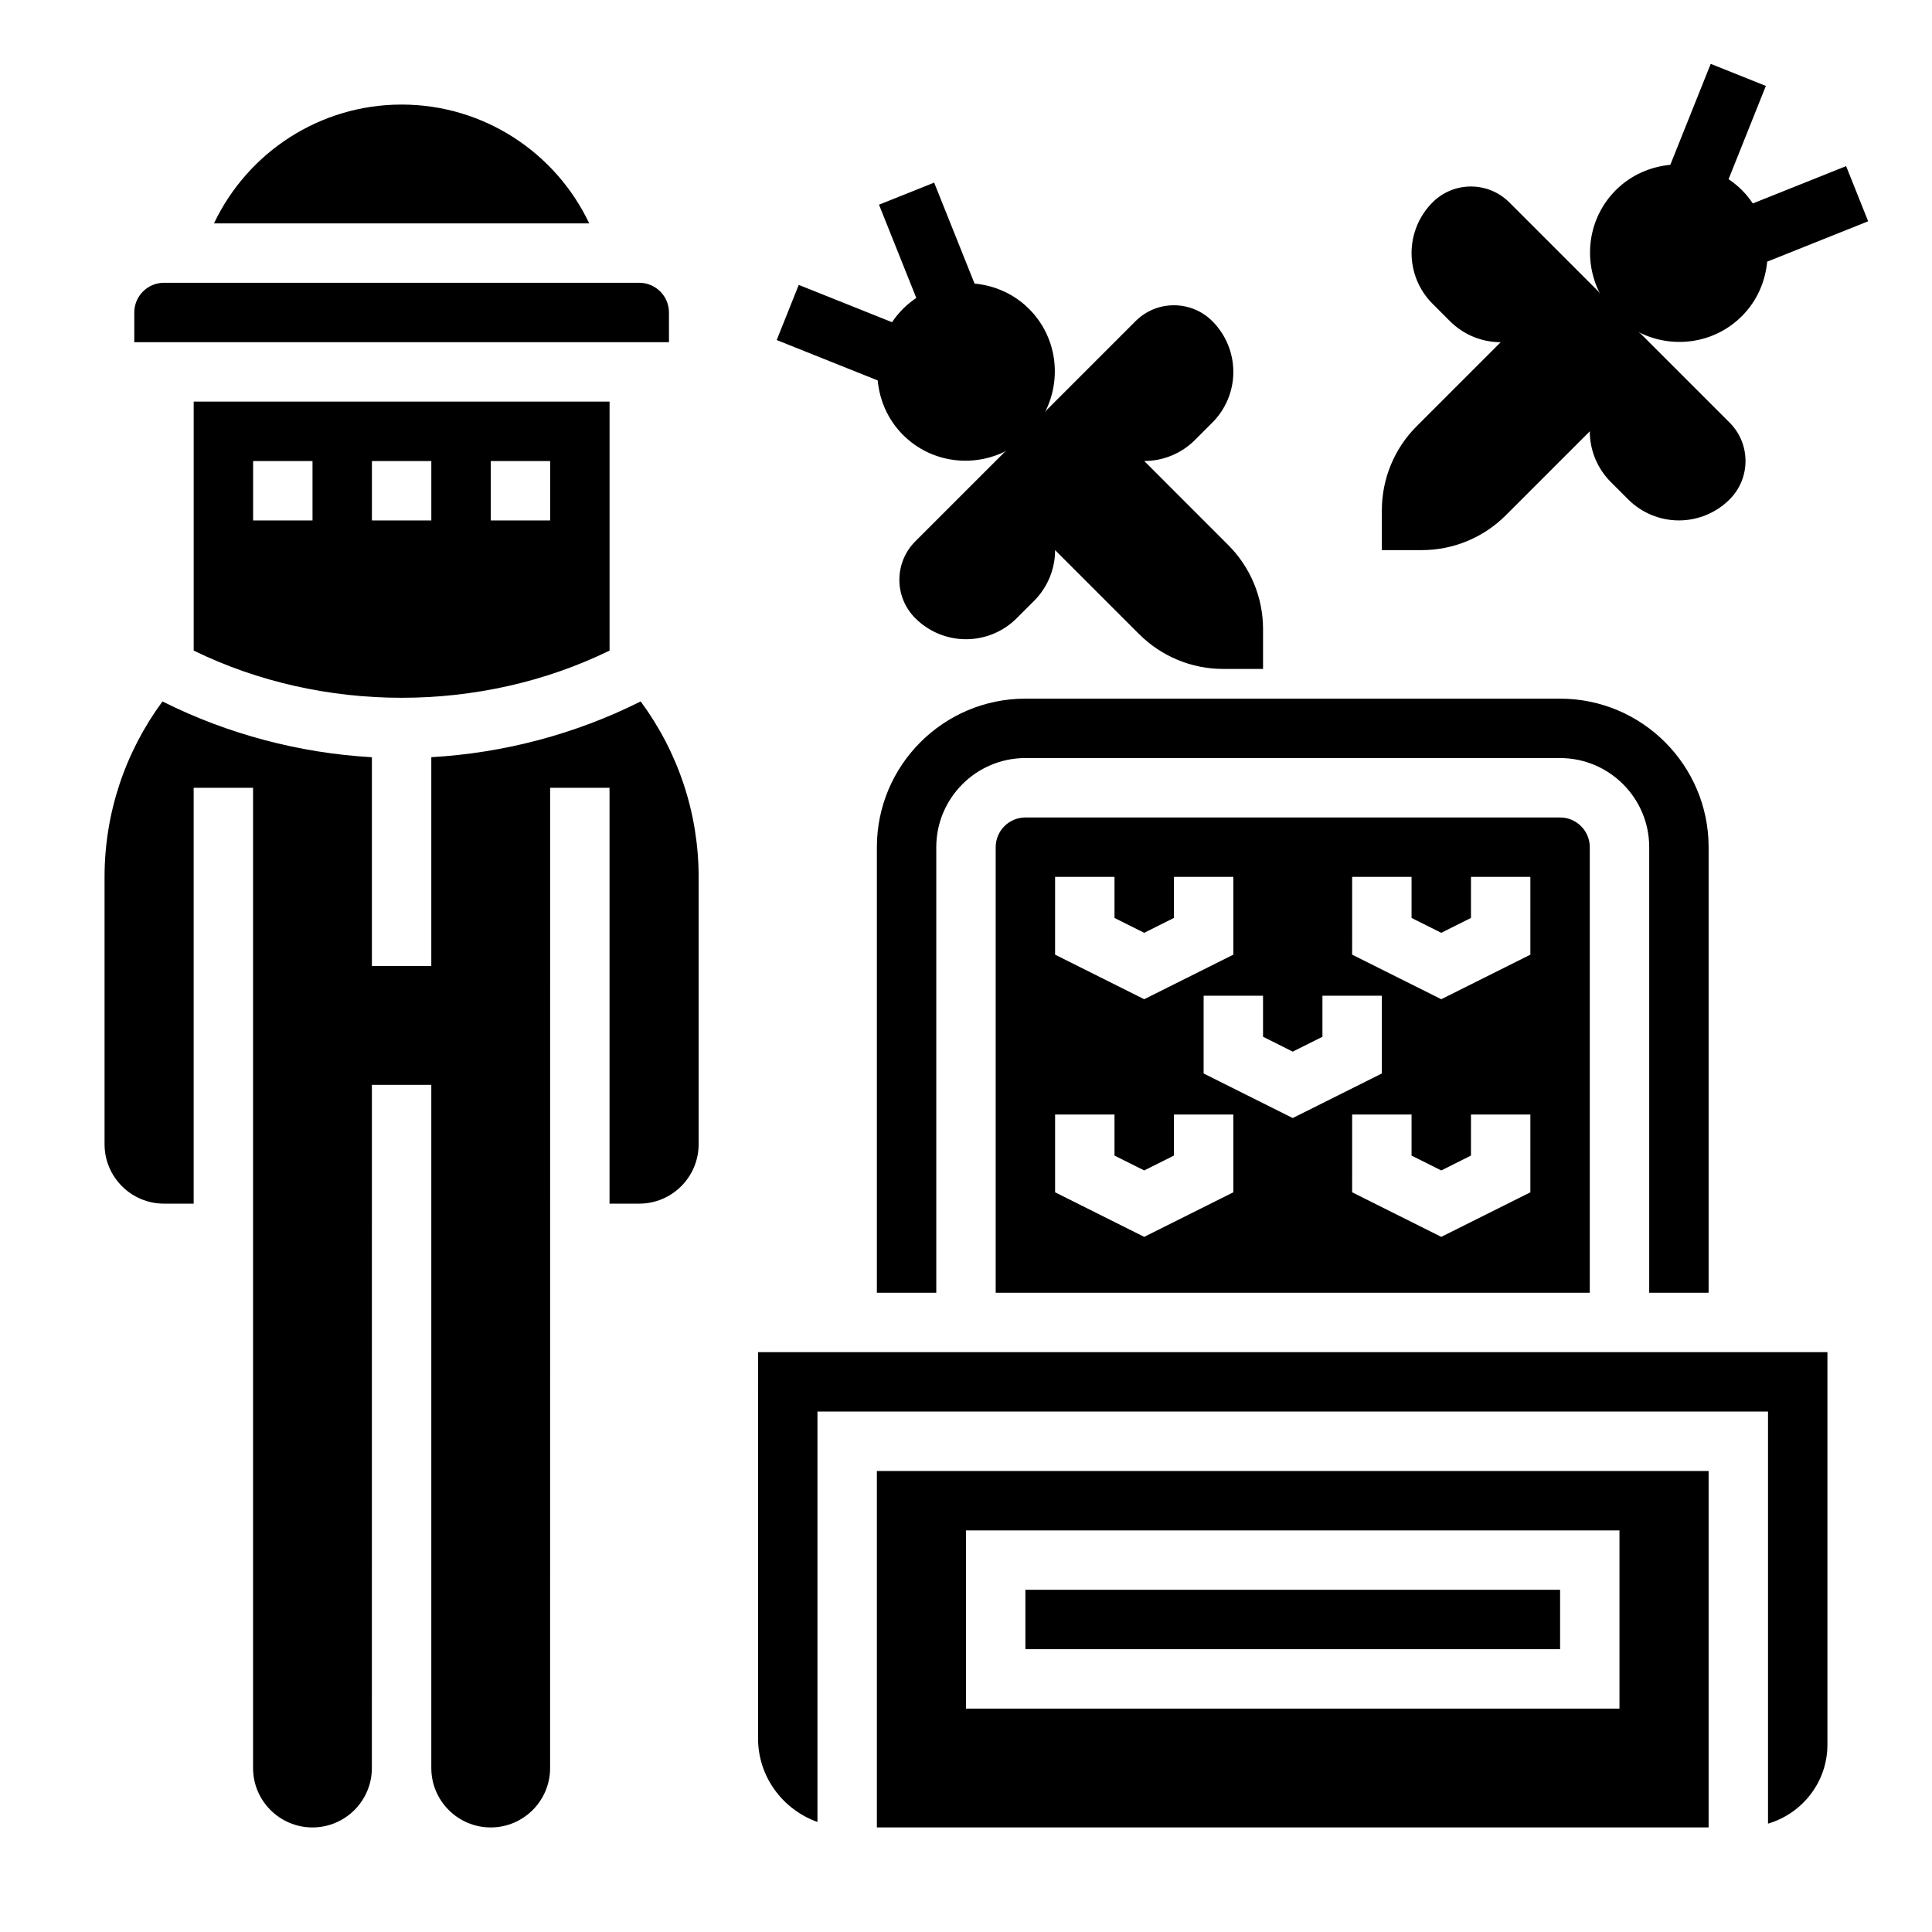
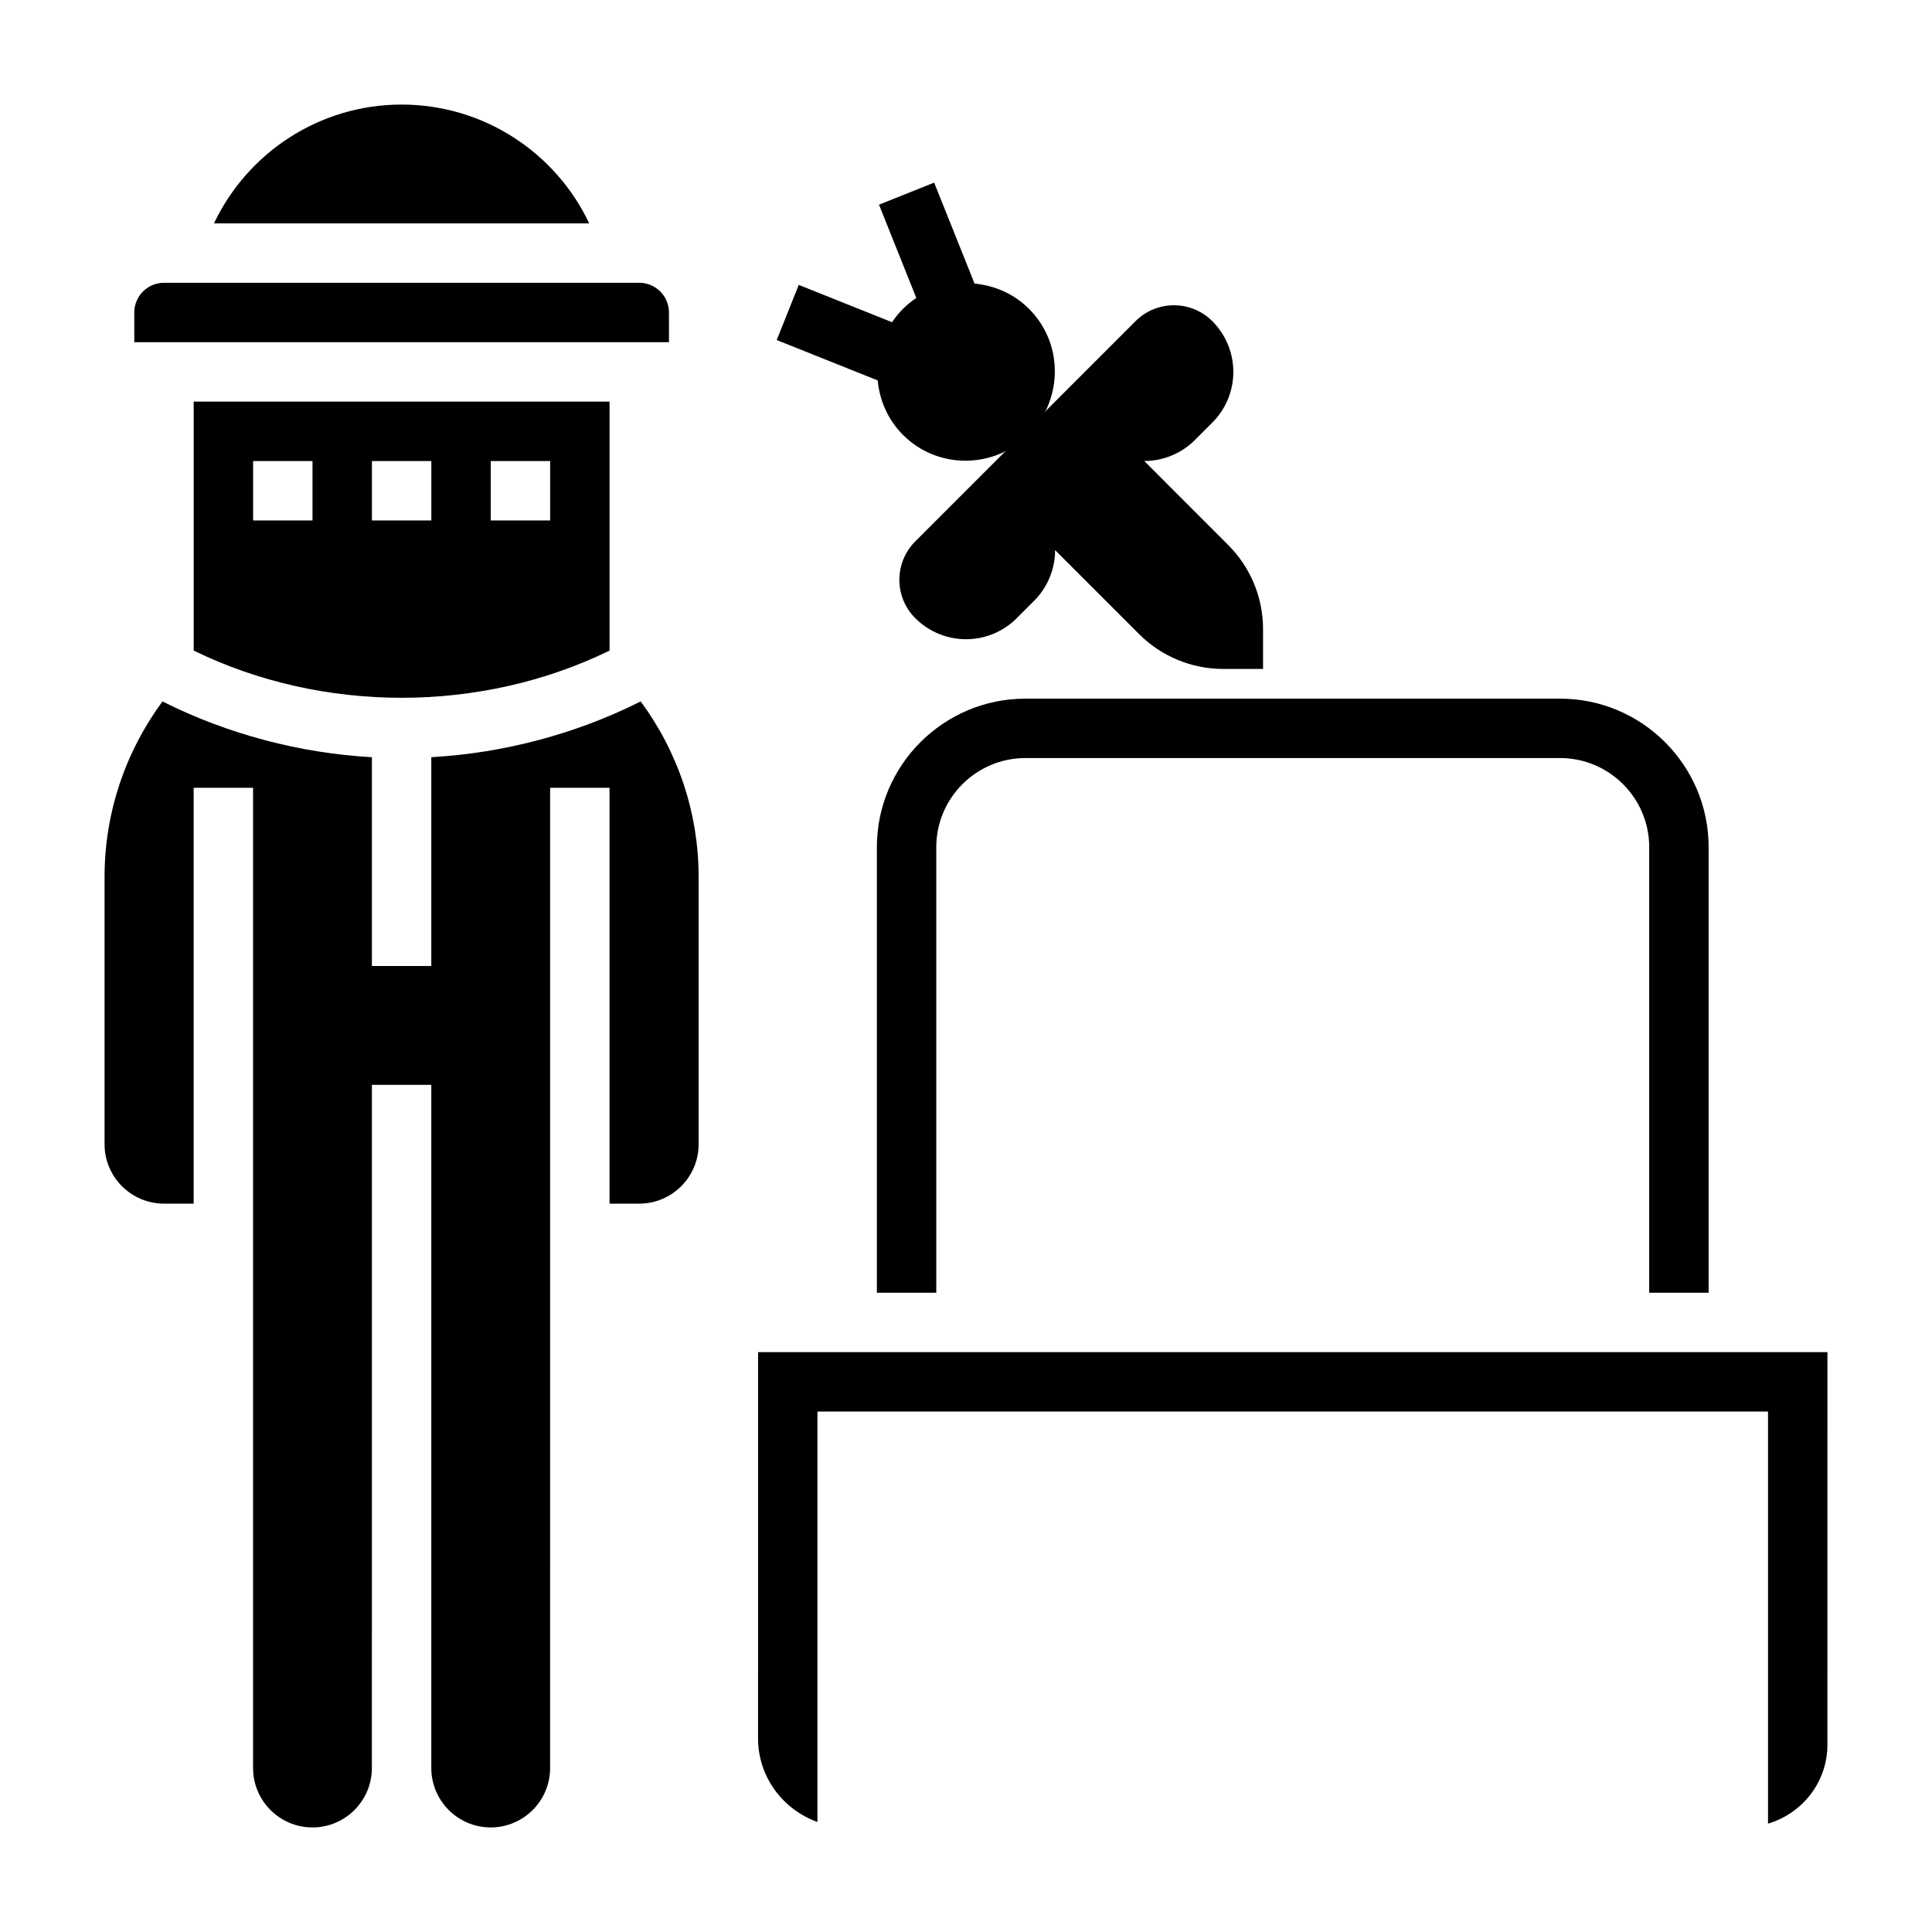
<svg xmlns="http://www.w3.org/2000/svg" fill="#000000" width="800px" height="800px" version="1.1" viewBox="144 144 512 512">
  <g>
    <path d="m415.74 329.15c-21.703 0-39.359 17.656-39.359 39.359v118.08h15.742v-118.08c0-13.02 10.598-23.617 23.617-23.617h141.7c13.02 0 23.617 10.598 23.617 23.617v118.08h15.742l0.004-118.08c0-21.703-17.656-39.359-39.359-39.359h-89.293z" />
    <path d="m383.3 259.25c7.445 7.445 18.586 8.77 27.465 4.195l-0.605 0.426-23.602 23.602c-5.621 5.621-5.621 14.738 0 20.355 3.57 3.574 8.402 5.574 13.441 5.574s9.871-2 13.438-5.566l4.613-4.613c3.562-3.566 5.562-8.398 5.562-13.438l22.262 22.262c5.902 5.902 13.918 9.227 22.262 9.227h10.582v-10.57c0-8.352-3.312-16.359-9.227-22.262l-22.262-22.27c5.039 0 9.871-2 13.438-5.566l4.613-4.613c3.566-3.566 5.566-8.398 5.566-13.438 0-5.039-2-9.871-5.566-13.438-5.621-5.621-14.738-5.621-20.355 0l-23.609 23.609-0.418 0.582c4.566-8.879 3.242-20.02-4.203-27.457-4.031-4.031-9.164-6.188-14.43-6.699l-10.707-26.758-14.617 5.848 9.887 24.719c-1.242 0.836-2.434 1.785-3.535 2.891-1.102 1.102-2.047 2.289-2.891 3.535l-24.727-9.887-5.84 14.617 26.758 10.699c0.512 5.269 2.676 10.402 6.707 14.434z" />
-     <path d="m543.05 280.56 22.262-22.262c0 5.039 2 9.871 5.566 13.438l4.613 4.613c3.562 3.566 8.398 5.566 13.434 5.566 5.039 0 9.871-2 13.438-5.566 5.621-5.621 5.621-14.738 0-20.355l-23.609-23.602-0.605-0.426c8.887 4.574 20.027 3.25 27.473-4.195 4.031-4.031 6.195-9.164 6.699-14.43l26.758-10.699-5.84-14.617-24.727 9.887c-0.836-1.242-1.785-2.434-2.891-3.535-1.102-1.102-2.289-2.047-3.535-2.891l9.887-24.719-14.617-5.848-10.707 26.758c-5.258 0.512-10.398 2.668-14.43 6.699-7.438 7.438-8.77 18.578-4.203 27.457l-0.418-0.582-23.609-23.609c-5.621-5.621-14.738-5.621-20.355 0-3.555 3.555-5.555 8.387-5.555 13.426 0 5.039 2 9.871 5.566 13.438l4.613 4.613c3.566 3.566 8.398 5.566 13.438 5.566l-22.262 22.262c-5.914 5.91-9.227 13.918-9.227 22.27v10.57h10.57c8.355 0 16.359-3.312 22.273-9.227z" />
    <path d="m321.28 226.81c0-4.336-3.527-7.871-7.871-7.871h-125.95c-4.344 0-7.871 3.535-7.871 7.871v7.871h141.7z" />
    <path d="m250.43 171.71c-21.586 0-40.738 12.562-49.719 31.488h99.438c-8.98-18.926-28.133-31.488-49.719-31.488z" />
    <path d="m313.6 329.98c-17.168 8.582-36.141 13.594-55.301 14.68v55.344h-15.742v-55.332c-19.168-1.086-38.133-6.102-55.301-14.68l-0.199-0.105c-9.918 13.461-15.348 29.629-15.348 46.5v70.848c0 8.684 7.062 15.742 15.742 15.742h7.871v-110.21h15.742v259.78c0 8.684 7.062 15.742 15.742 15.742 8.684 0 15.742-7.062 15.742-15.742l0.008-181.05h15.742v181.05c0 8.684 7.062 15.742 15.742 15.742 8.684 0 15.742-7.062 15.742-15.742l0.004-259.78h15.742v110.21h7.871c8.684 0 15.742-7.062 15.742-15.742v-70.848c0-16.871-5.434-33.039-15.352-46.5z" />
    <path d="m305.54 316.41v-65.977h-110.21v65.977c34.152 16.68 76.062 16.68 110.21 0zm-31.488-50.23h15.742v15.742h-15.742zm-31.488 0h15.742v15.742h-15.742zm-31.488 0h15.742v15.742h-15.742z" />
-     <path d="m415.74 360.64c-4.344 0-7.871 3.535-7.871 7.871v118.08h157.44v-118.08c0-4.336-3.527-7.871-7.871-7.871zm7.871 15.746h15.742v10.879l7.871 3.938 7.871-3.938 0.004-10.879h15.742v20.609l-23.617 11.809-23.617-11.809zm47.234 83.586-23.617 11.809-23.617-11.809v-20.609h15.742v10.879l7.871 3.938 7.871-3.938 0.004-10.879h15.742zm-7.871-31.488v-20.609h15.742v10.879l7.871 3.938 7.871-3.938v-10.879h15.742v20.609l-23.617 11.809zm86.59 31.488-23.617 11.809-23.617-11.809 0.004-20.609h15.742v10.879l7.871 3.938 7.871-3.938 0.004-10.879h15.742zm0-62.977-23.617 11.809-23.617-11.809 0.004-20.609h15.742v10.879l7.871 3.938 7.871-3.938 0.004-10.879h15.742z" />
-     <path d="m415.74 565.31h141.7v15.742h-141.7z" />
    <path d="m344.89 604.67c0 10.25 6.606 18.91 15.742 22.168v-108.76h251.91v109.21c9.07-2.691 15.742-11.004 15.742-20.941l0.004-104.01h-283.39z" />
-     <path d="m376.38 628.29h220.42v-94.465h-220.42zm23.617-78.723h173.18v47.23l-173.18 0.004z" />
  </g>
</svg>